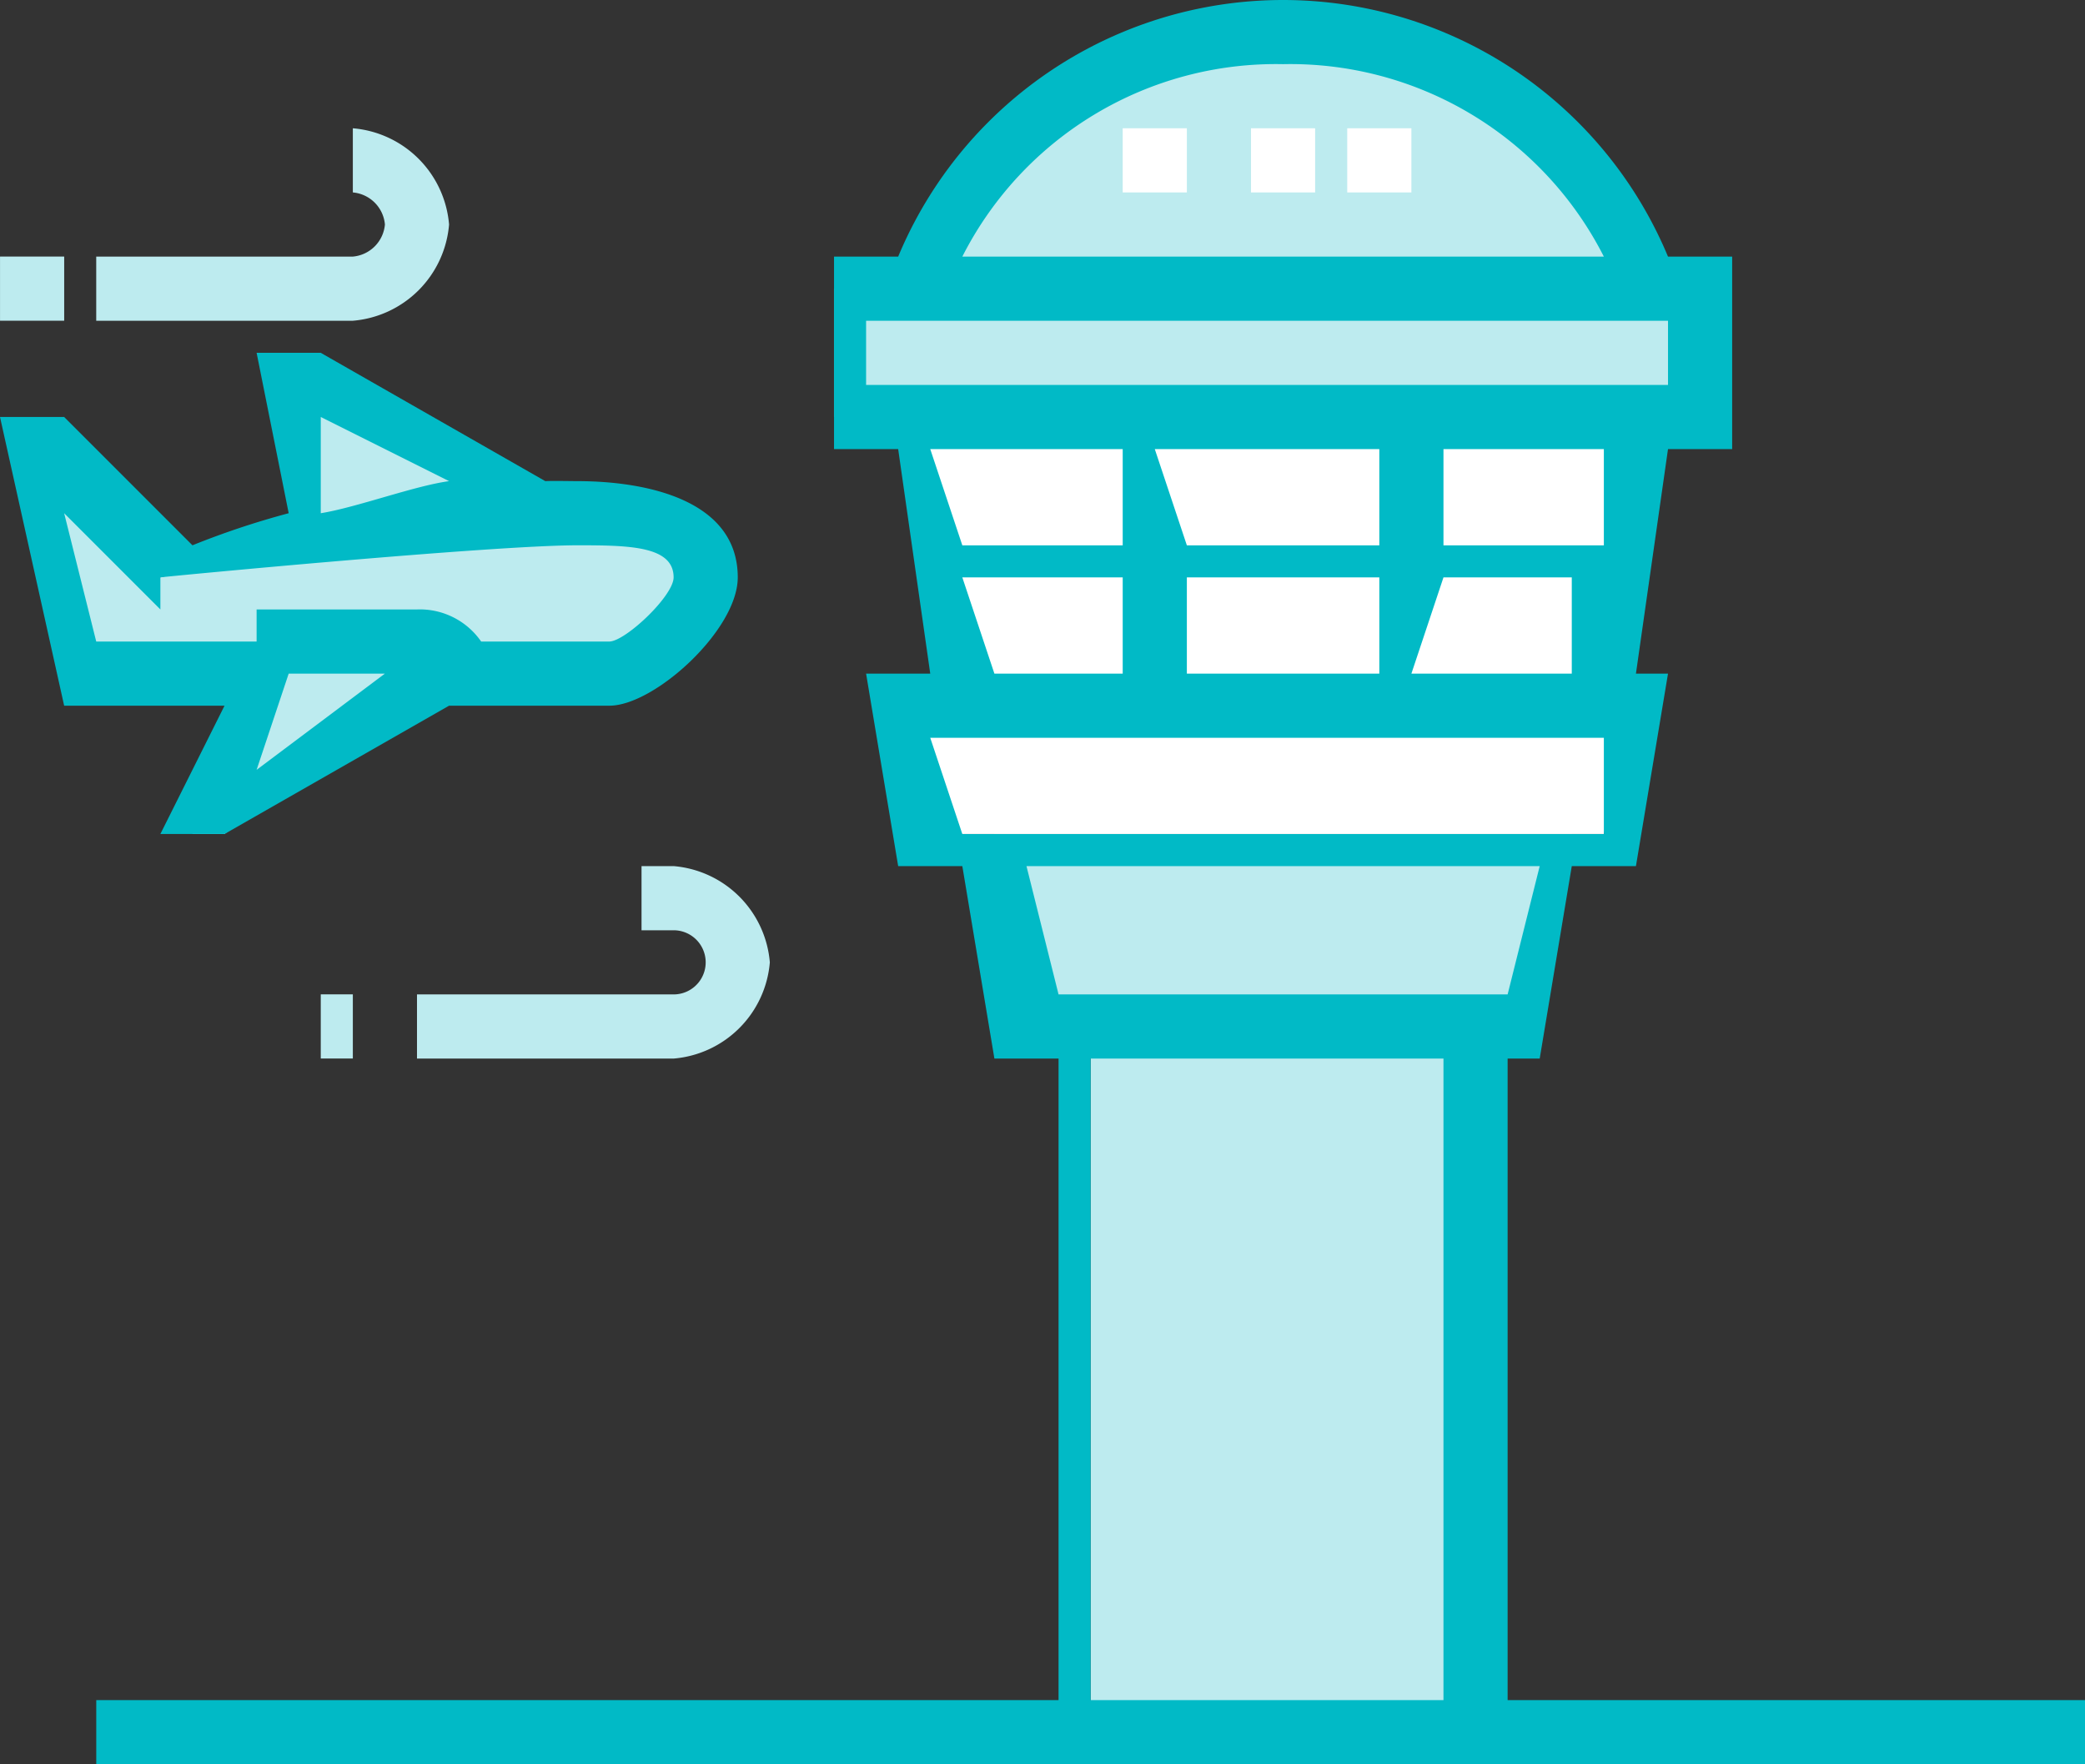
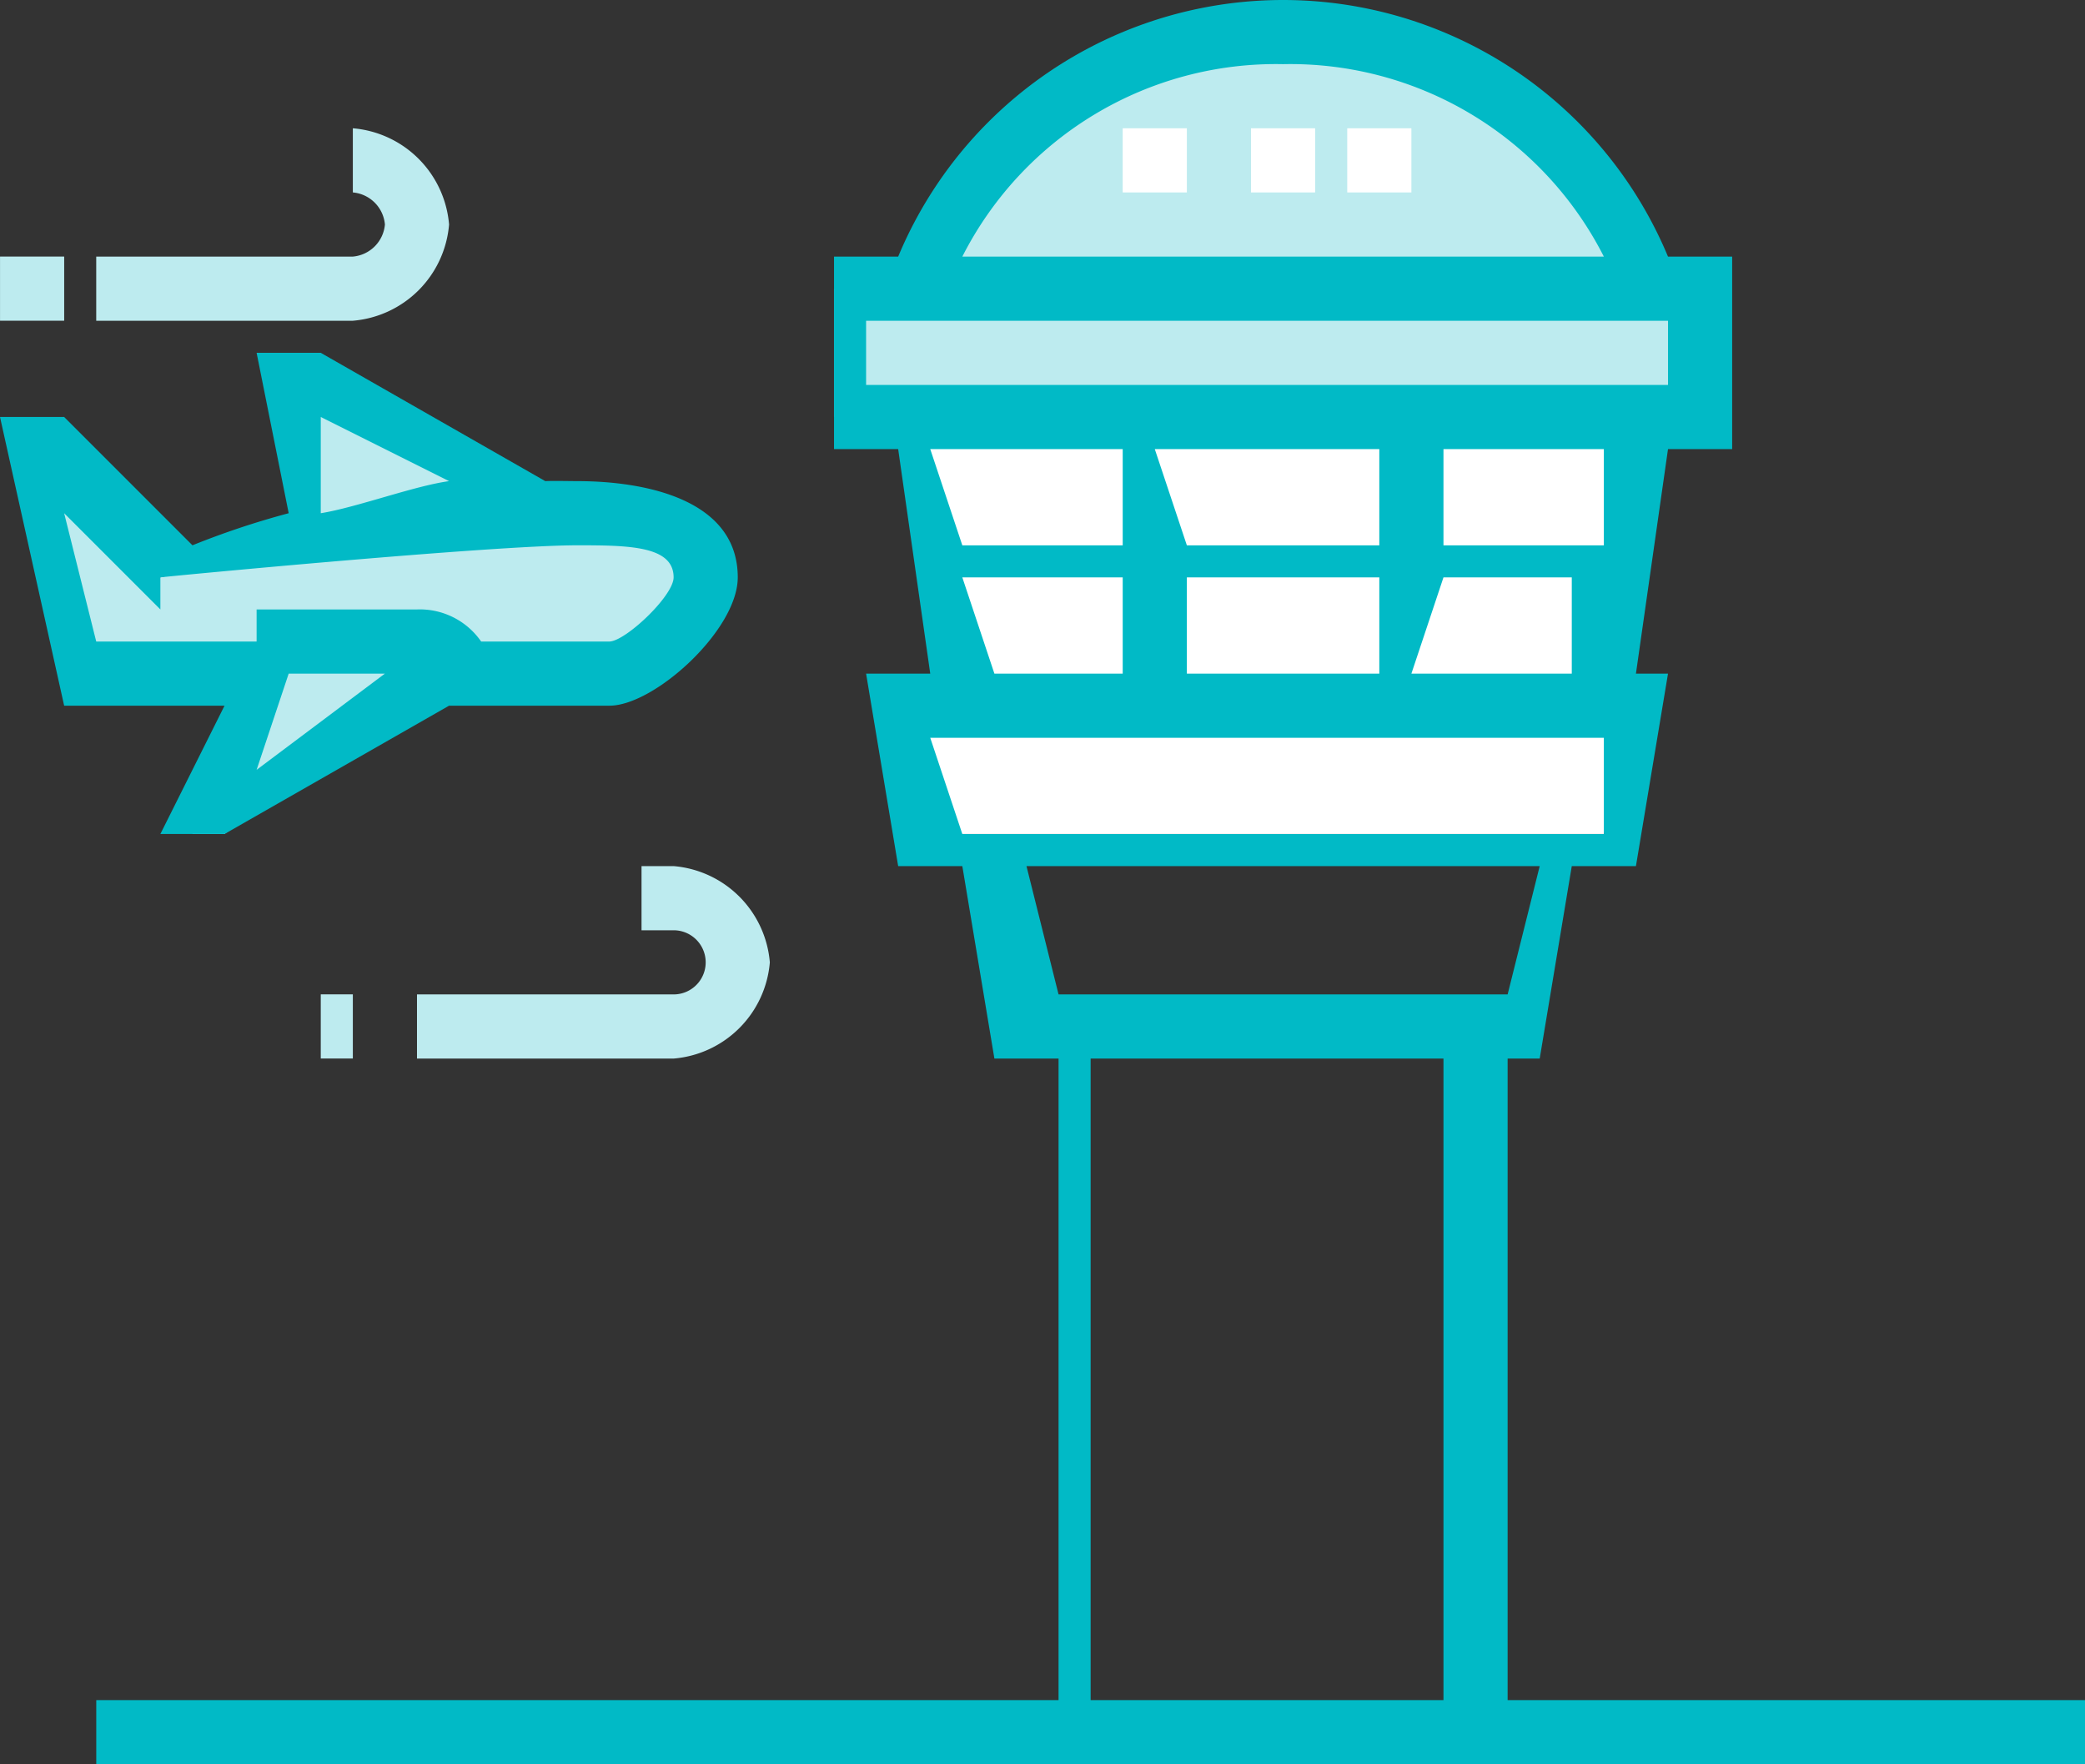
<svg xmlns="http://www.w3.org/2000/svg" width="65.001" height="55" viewBox="0 0 65.001 55">
  <rect x="0" y="0" width="65.001" height="55" fill="#333333" stroke="none" />
  <g id="airport" transform="translate(-0.353 -0.582)">
-     <path id="Path_16510" data-name="Path 16510" d="M40.441,37.689h12v22h-12Z" transform="translate(-6.087 -5.108)" fill="#bdebef" />
-     <path id="Path_16511" data-name="Path 16511" d="M55.1,31l-1,6h-16l-1-6Z" transform="translate(-5.745 -4.423)" fill="#bdebef" />
    <path id="Path_16512" data-name="Path 16512" d="M56.756,10.7h-23a13,13,0,0,1,12-8C51.045,2.7,54.975,6.036,56.756,10.7Z" transform="translate(-5.403 -1.114)" fill="#bdebef" />
    <path id="Path_16513" data-name="Path 16513" d="M58.527,11.723v4h-27v-4h27Z" transform="translate(-5.174 -2.141)" fill="#bdebef" />
    <path id="Path_16514" data-name="Path 16514" d="M56.756,26.434l-1,4h-21l-1-4h23Z" transform="translate(-5.403 -3.853)" fill="#fff" />
    <path id="Path_16515" data-name="Path 16515" d="M49.756,16.293h-16l1,5,1,4h20v-4l1-5Z" transform="translate(-5.403 -2.712)" fill="#fff" />
    <path id="Path_16516" data-name="Path 16516" d="M24.219,21.406c0,1.107-2.061,3-3,3h-5a.892.892,0,0,0-1-1h-4l-1,1h-5l-2-7h1l3,4s2.555-.6,5-1c2.427-.4,5.237-.867,7-1,.337-.018.752,0,1,0C21.991,19.406,24.219,19.634,24.219,21.406Z" transform="translate(-1.865 -2.826)" fill="#bdebef" />
    <path id="Path_16517" data-name="Path 16517" d="M15.9,24.205a.892.892,0,0,1,1,1l-7,5h-1l2-5,1-1Z" transform="translate(-2.55 -3.625)" fill="#bdebef" />
    <path id="Path_16518" data-name="Path 16518" d="M13.246,20.18l-1-5h1l7,4h0c-1.763.133-4.573.6-7,1Z" transform="translate(-2.892 -2.598)" fill="#bdebef" />
    <path id="Path_16519" data-name="Path 16519" d="M54.447,9.582a13,13,0,0,0-24,0h-2v6h2l1,7h-2l1,6h2l1,6h2v20h-30v2h62v-2h-18v-20h1l1-6h2l1-6h-1l1-7h2v-6Zm-12-6a10.959,10.959,0,0,1,10,6h-20A10.959,10.959,0,0,1,42.447,3.582Zm-3,19v-3h6v3Zm0-4-1-3h7v3Zm-2-3v3h-5l-1-3Zm-5,4h5v3h-4Zm15,35h-11v-20h11Zm2-22h-14l-1-4h16Zm3-5h-20l-1-3h21Zm-6-5,1-3h4v3Zm6-4h-5v-3h5Zm2-5h-25v-2h25Z" transform="translate(-2.093 -1)" fill="#01bac6" />
    <path id="Path_16522" data-name="Path 16522" d="M41.67,6.152h2v2h-2Z" transform="translate(-6.316 -1.571)" fill="#fff" />
    <path id="Path_16523" data-name="Path 16523" d="M46.125,6.152h2v2h-2Z" transform="translate(-6.772 -1.571)" fill="#fff" />
    <path id="Path_16524" data-name="Path 16524" d="M49.582,6.152h2v2h-2Z" transform="translate(-7.228 -1.571)" fill="#fff" />
    <path id="Path_16525" data-name="Path 16525" d="M7.072,29.064h2l7-4h5c1.4,0,4-2.358,4-4,0-2.418-2.856-3-5-3-.183,0-.767-.013-1,0l-7-4h-2l1,5a25.739,25.739,0,0,0-3,1l-4-4h-2l2,9h5Zm3-2,1-3h3Zm2-11,4,2c-1.087.148-2.889.822-4,1Zm-7,7-1-4,3,3v-1c.1-.019,10.311-1,13-1,1.605,0,3,.018,3,1,0,.579-1.5,1.99-2,2h-4a2.323,2.323,0,0,0-2-1h-5v1Z" transform="translate(-1.719 -2.483)" fill="#01bac6" />
    <path id="Path_16526" data-name="Path 16526" d="M13.359,36.574h1v2h-1Z" transform="translate(-3.006 -4.994)" fill="#bdebef" />
    <path id="Path_16527" data-name="Path 16527" d="M23.816,32.119v2h1a1,1,0,0,1,0,2h-8v2h8a3.284,3.284,0,0,0,3-3,3.284,3.284,0,0,0-3-3Z" transform="translate(-3.463 -4.537)" fill="#bdebef" />
    <path id="Path_16528" data-name="Path 16528" d="M2.105,10.607h2v2h-2Z" transform="translate(-1.751 -2.027)" fill="#bdebef" />
    <path id="Path_16529" data-name="Path 16529" d="M16.561,9.152a3.284,3.284,0,0,0-3-3h0v2h0a1.1,1.1,0,0,1,1,1,1.1,1.1,0,0,1-1,1h-8v2h8A3.284,3.284,0,0,0,16.561,9.152Z" transform="translate(-2.208 -1.571)" fill="#bdebef" />
  </g>
</svg>